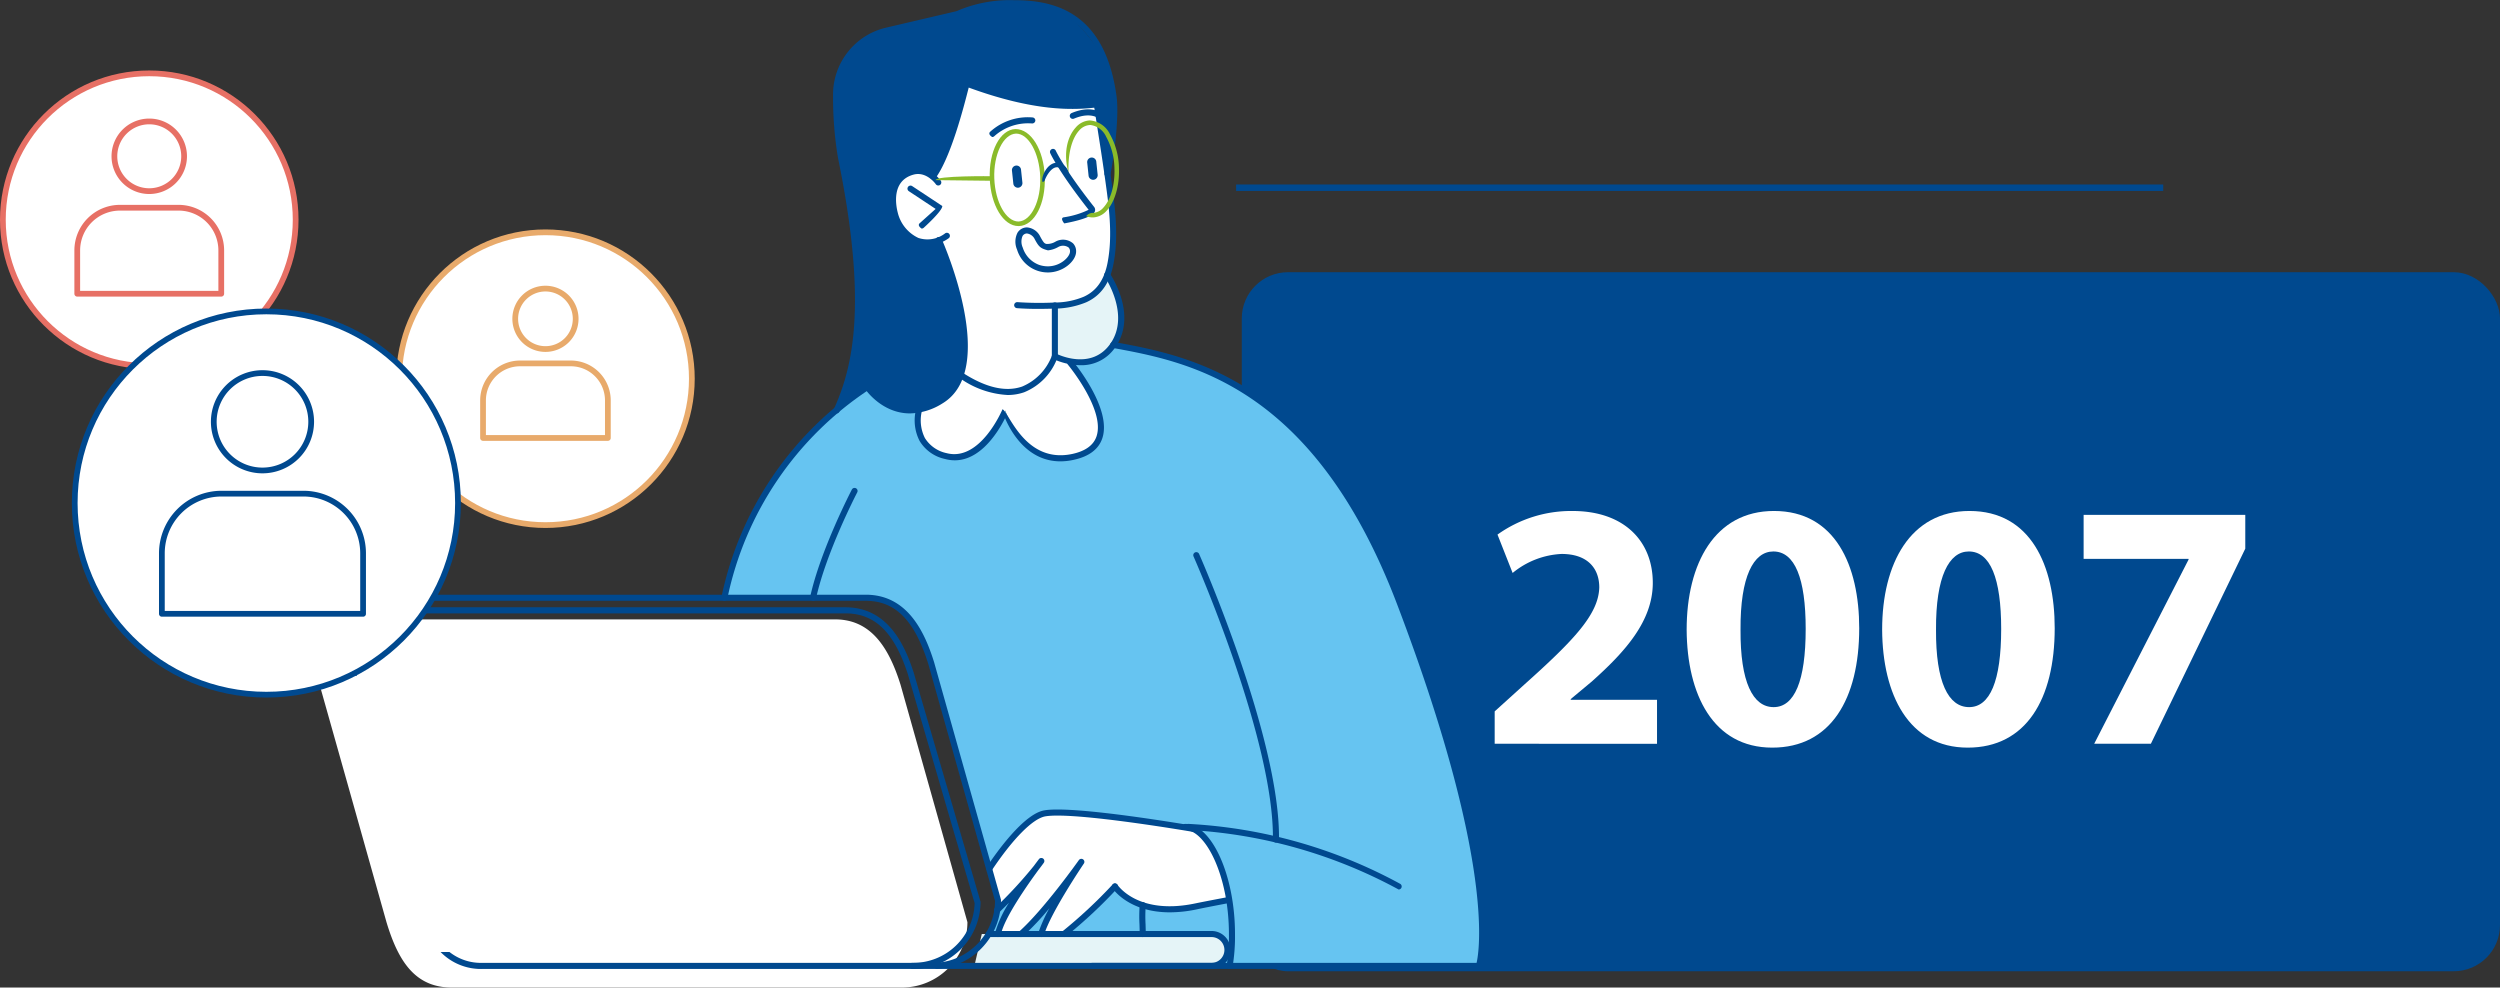
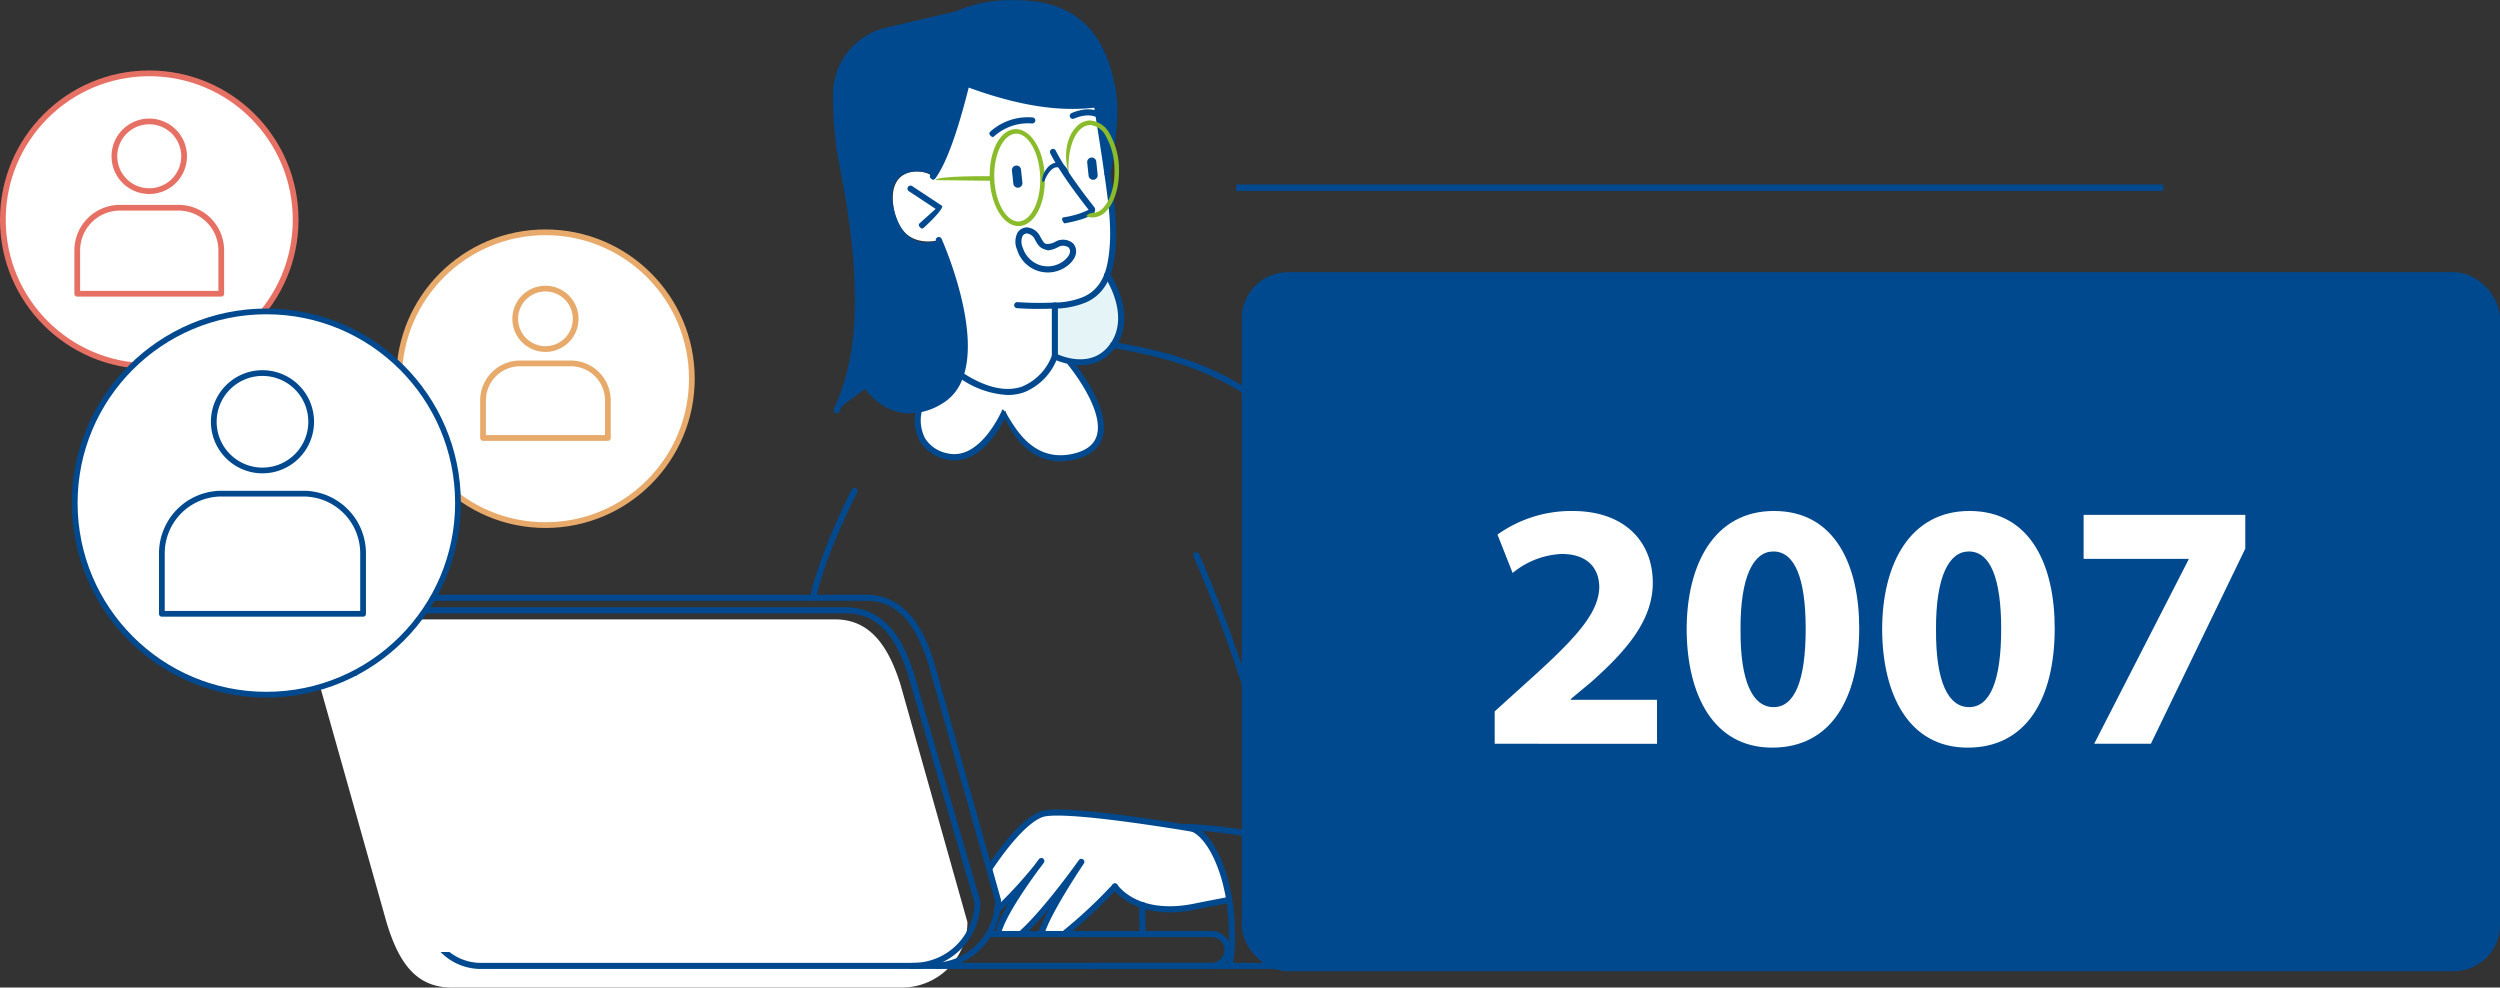
<svg xmlns="http://www.w3.org/2000/svg" width="386.14" height="152.526" viewBox="0 0 386.14 152.526">
  <rect x="0" y="0" width="386.14" height="152.526" fill="#333333" stroke="none" />
  <g id="Group_17738" data-name="Group 17738" transform="translate(-301.758 -197.711)">
    <rect id="Rectangle_1614" data-name="Rectangle 1614" width="194.339" height="107.97" rx="7.138" transform="translate(493.559 239.757)" fill="#00498f" />
    <line id="Line_503" data-name="Line 503" x2="143.199" transform="translate(492.682 226.705)" fill="none" stroke="#00498f" stroke-miterlimit="10" stroke-width="1" />
    <g id="Group_17735" data-name="Group 17735" transform="translate(302.201 197.711)">
      <g id="Group_17733" data-name="Group 17733" transform="translate(48.928)">
        <g id="Group_17732" data-name="Group 17732">
-           <path id="Path_22645" data-name="Path 22645" d="M474.533,294.048c-5.833-18.882-9.632-33.589-17.666-44.914-8-11.274-14.341-18.4-36.717-22.879s-36.882,6.818-36.882,6.818-11.644,7.543-16.629,17.7-5.359,14.849-5.359,14.849h21.737s5.276-.818,8.355,5.732S402.124,307.7,402.124,307.7a49.382,49.382,0,0,1,1.32,5.083c.225,1.939-1.439,4.777-1.439,4.777l-.361,4.911h76.078S480.364,312.93,474.533,294.048Zm-58.675-50.42c-8.737,2.12-11.3-6.935-11.3-6.935a3.356,3.356,0,0,1-.37.793c-.228.338-3.436,7.47-9.01,6.25s-3.956-7.373-3.956-7.373l6.544-7.84,13.055-1.188,3.982,1.966S424.6,241.5,415.858,243.628Z" transform="translate(-298.656 -173.292)" fill="#66c4f1" />
          <path id="Path_22646" data-name="Path 22646" d="M382.107,228.713s-5.887,1.779-6.975-4.958,4.822-5.986,5.861-4.96c0,0,1.316-.695,2.751-5.183s2.67-9.061,2.67-9.061,6.5,2.589,11,3.012a72.157,72.157,0,0,0,9.076.194l2.388,16.533s.865,9.486-1.66,11.542-3.684,2.946-7.192,2.993v7.855s-2.672,6.461-8.017,5.466-6.422-2.508-6.422-2.508a19.69,19.69,0,0,0,.176-8.627A90.273,90.273,0,0,0,382.107,228.713Z" transform="translate(-286.472 -191.637)" fill="#fff" />
          <path id="Path_22647" data-name="Path 22647" d="M394.407,282.92s6.484-5.377,7.874-7.343a10.391,10.391,0,0,0,8.833,3.521c6.031-.31,8.829-1.448,8.829-1.448s-.71-7.747-5.568-10.976c0,0-11.063-1.86-15.579-2.181s-7.1-.429-7.875-.068-4.22,2.19-8.008,8.635l1.32,4.685-.157,1.354,4.3-4.386-3.718,6.809-.457,1.4h3.557l7.76-8.972-4.167,7.7-.244,1.273Z" transform="translate(-279.444 -138.657)" fill="#fff" />
          <path id="Path_22648" data-name="Path 22648" d="M370.505,260.855l4.722-3.52s3.044,4.533,7.953,3.606,6.607-4.416,6.852-7.132a30.029,30.029,0,0,0-1.416-12.641c-1.8-4.975-2.366-6.539-2.366-6.539s-5.206,2.349-6.941-4.76,5.411-6.225,6.012-5.015c0,0,2.2-2.3,5.236-14.388a51.36,51.36,0,0,0,10.647,2.974,59.984,59.984,0,0,0,9.428.232l1.718,10.74s2.662-12.432-.466-17.509c-2.766-4.484-6.439-10.517-17.416-8.678-1.679.281-3.285,1-5.387,1.514,0,0-3.642.625-7.706,1.754-3.89,1.084-7.815,1.509-10.1,6.459,0,0-2.062,5.119-.094,14.133s2.978,16.554,2.581,22.709S373.253,254.864,370.505,260.855Z" transform="translate(-290.615 -197.554)" fill="#00498f" />
          <path id="Path_22649" data-name="Path 22649" d="M388.254,232.688s6.525,2.634,9.182-1.822c2.222-3.727.506-7.424-1-10.564a6.428,6.428,0,0,1-4.464,3.9c-3.591,1.02-3.716.636-3.716.636Z" transform="translate(-274.7 -177.646)" fill="#e5f4f7" />
          <path id="Path_22650" data-name="Path 22650" d="M332.51,274.08l-4.4-15.6a10.127,10.127,0,0,1,10.1-10.1h69.53c5.553,0,8.308,4.381,10.1,10.1l10.328,36.663a10.127,10.127,0,0,1-10.1,10.1H348.538c-5.553,0-8.225-3.863-10.1-10.1l-3.091-10.976Z" transform="translate(-328.114 -152.71)" fill="#fff" />
          <path id="Path_22651" data-name="Path 22651" d="M362.2,264.346c.85,2.879-.427,5.795-2.853,6.512s-5.083-1.039-5.933-3.918.429-5.8,2.853-6.51S361.353,261.466,362.2,264.346Z" transform="translate(-305.873 -142.149)" fill="#fff" />
-           <path id="Path_22652" data-name="Path 22652" d="M382.819,274.115h36.343a3.318,3.318,0,0,1,1.486,2.677,2.567,2.567,0,0,1-1.871,2.3h-37.11Z" transform="translate(-280.55 -129.851)" fill="#e5f4f7" />
          <path id="Path_22653" data-name="Path 22653" d="M383.79,229.821a12.357,12.357,0,0,0,7.22,2.6c4.252.059,6.809-4.277,7.219-5.561l2.069.572s10.138,12.6,1.579,14.722-11.3-6.935-11.3-6.935-3.7,9.773-10.764,6.427c0,0-3.848-1.407-2.511-6.578A7.767,7.767,0,0,0,383.79,229.821Z" transform="translate(-284.674 -171.82)" fill="#fff" />
          <g id="Group_17700" data-name="Group 17700" transform="translate(4.28 91.856)">
            <g id="Group_17697" data-name="Group 17697">
              <path id="Path_22654" data-name="Path 22654" d="M421.007,256.787c-1.4-4.477-4.016-10.428-10.545-10.428H340.93a10.583,10.583,0,0,0-10.549,10.7l.514,1.82h.974l-.566-2.013a9.639,9.639,0,0,1,9.628-9.564h69.532c4.56,0,7.538,3.014,9.647,9.756l10.309,36.6a9.638,9.638,0,0,1-9.628,9.564H351.258a7.835,7.835,0,0,1-5.107-1.682h-1.375a8.706,8.706,0,0,0,6.482,2.623H420.79a10.582,10.582,0,0,0,10.547-10.7Z" transform="translate(-330.381 -246.359)" fill="#00498f" />
            </g>
            <g id="Group_17698" data-name="Group 17698" transform="translate(4.15 1.941)">
              <path id="Path_22655" data-name="Path 22655" d="M415.685,303.247a.47.47,0,0,1,0-.94,9.478,9.478,0,0,0,9.63-9.218l-10.309-35.346c-2.107-6.5-5.083-9.414-9.647-9.414H333.049a.47.47,0,0,1,0-.94h72.309c6.526,0,9.143,5.753,10.542,10.079l10.334,35.426A10.409,10.409,0,0,1,415.685,303.247Z" transform="translate(-332.579 -247.387)" fill="#00498f" />
            </g>
            <g id="Group_17699" data-name="Group 17699" transform="translate(90.54 51.938)">
              <path id="Path_22656" data-name="Path 22656" d="M421.271,279.729H378.8a.47.47,0,0,1,0-.94h42.469a1.99,1.99,0,0,0,0-3.98h-34.41a.471.471,0,0,1,0-.942h34.41a2.931,2.931,0,0,1,0,5.863Z" transform="translate(-378.332 -273.866)" fill="#00498f" />
            </g>
          </g>
-           <path id="Path_22657" data-name="Path 22657" d="M391.888,214.009a.708.708,0,0,0,.629-.774l-.208-1.979a.706.706,0,1,0-1.4.151l.206,1.973A.711.711,0,0,0,391.888,214.009Z" transform="translate(-272.348 -186.241)" fill="#00498f" />
+           <path id="Path_22657" data-name="Path 22657" d="M391.888,214.009a.708.708,0,0,0,.629-.774l-.208-1.979a.706.706,0,1,0-1.4.151l.206,1.973A.711.711,0,0,0,391.888,214.009" transform="translate(-272.348 -186.241)" fill="#00498f" />
          <path id="Path_22658" data-name="Path 22658" d="M385.733,214.656a.712.712,0,0,0,.629-.778l-.21-1.971a.705.705,0,1,0-1.4.147l.208,1.973A.707.707,0,0,0,385.733,214.656Z" transform="translate(-277.816 -185.665)" fill="#00498f" />
          <g id="Group_17701" data-name="Group 17701" transform="translate(88.086 25.932)">
-             <path id="Path_22659" data-name="Path 22659" d="M380.471,223.437a4.582,4.582,0,0,1-1.652-.3,6.725,6.725,0,0,1-3.752-4.539c-.725-2.766-.3-6.063,3.051-7.009,2.66-.748,4.43,1.741,4.505,1.847a.469.469,0,0,1-.768.538c-.06-.085-1.477-2.052-3.482-1.48-3.4.959-2.694,4.736-2.4,5.87a5.828,5.828,0,0,0,3.183,3.9,4.461,4.461,0,0,0,4.146-.719.468.468,0,1,1,.515.782A6.041,6.041,0,0,1,380.471,223.437Z" transform="translate(-374.765 -211.445)" fill="#00498f" />
-           </g>
+             </g>
          <g id="Group_17702" data-name="Group 17702" transform="translate(90.794 28.667)">
            <path id="Path_22660" data-name="Path 22660" d="M378.39,219.533c-.523-.351-.506-.646-.313-.819l2.475-2.22-4.143-2.74a.469.469,0,0,1,.519-.782l4.649,3.074c.053.74-2.874,3.368-2.874,3.368A.471.471,0,0,1,378.39,219.533Z" transform="translate(-376.2 -212.893)" fill="#00498f" />
          </g>
          <g id="Group_17704" data-name="Group 17704" transform="translate(107.471 35.124)">
            <g id="Group_17703" data-name="Group 17703">
              <path id="Path_22661" data-name="Path 22661" d="M390.041,223.271a4.964,4.964,0,0,1-4.76-3.527,3.061,3.061,0,0,1,.076-2.621,1.731,1.731,0,0,1,1.448-.81,2.473,2.473,0,0,1,2.045,1.4c.549,1.022.674,1.063.944,1.152a2.484,2.484,0,0,0,1.443-.364,2.389,2.389,0,0,1,2.687.272,1.755,1.755,0,0,1,.476,1.329C394.35,221.536,392.394,223.271,390.041,223.271ZM386.8,217.25a.8.8,0,0,0-.674.4,2.248,2.248,0,0,0,.038,1.792,4.16,4.16,0,0,0,2.555,2.67,4.2,4.2,0,0,0,1.318.213c1.966,0,3.393-1.465,3.421-2.26a.84.84,0,0,0-.213-.646,1.48,1.48,0,0,0-1.611-.074,4.039,4.039,0,0,1-1.584.514c-1.135-.3-1.4-.531-2.03-1.705A1.565,1.565,0,0,0,386.8,217.25Z" transform="translate(-385.032 -216.313)" fill="#00498f" />
            </g>
          </g>
          <g id="Group_17705" data-name="Group 17705" transform="translate(84.144 36.603)">
            <path id="Path_22662" data-name="Path 22662" d="M379.708,244.346c-4.4,0-6.922-3.763-6.954-3.814a.469.469,0,0,1,.785-.514c.162.247,4.039,5.98,10.706,1.984,8.019-4.805-.419-24.05-.506-24.242a.47.47,0,0,1,.859-.383c.364.823,8.854,20.2.128,25.428A9.714,9.714,0,0,1,379.708,244.346Z" transform="translate(-372.678 -217.096)" fill="#00498f" />
          </g>
          <g id="Group_17706" data-name="Group 17706" transform="translate(107.271 15.662)">
            <path id="Path_22663" data-name="Path 22663" d="M388.57,238.054c-1.169,0-2.219-.038-3.21-.111a.471.471,0,0,1-.432-.5.479.479,0,0,1,.5-.432,49.245,49.245,0,0,0,5.761.057,11.711,11.711,0,0,0,4.509-.9c1.943-.889,3.136-2.589,3.646-5.192.842-4.305.217-8.778-.389-13.1-.41-2.936-.776-5.251-1.14-7.57l-.563-3.625a.479.479,0,0,1,.245-.629.458.458,0,0,1,.6.24c.077.259.642,3.869.642,3.869.364,2.322.731,4.643,1.057,6.973.7,5.011,1.337,9.562.463,14.022-.57,2.923-1.935,4.841-4.175,5.867a13.031,13.031,0,0,1-4.864.987C390.271,238.037,389.391,238.054,388.57,238.054Z" transform="translate(-384.926 -206.006)" fill="#00498f" />
          </g>
          <g id="Group_17707" data-name="Group 17707" transform="translate(112.799 22.982)">
            <path id="Path_22664" data-name="Path 22664" d="M390.057,221.4c-.508-.642-.34-.884-.085-.933a13.313,13.313,0,0,0,3.859-1.163c-4.6-5.846-5.885-8.642-5.936-8.759a.469.469,0,0,1,.855-.385c.013.028,1.32,2.87,5.916,8.687a.729.729,0,0,1,.121.723c-.34.9-3.057,1.529-4.645,1.822A.433.433,0,0,1,390.057,221.4Z" transform="translate(-387.854 -209.882)" fill="#00498f" />
          </g>
          <g id="Group_17708" data-name="Group 17708" transform="translate(94.249 12.5)">
            <path id="Path_22665" data-name="Path 22665" d="M378.487,219.6c-.489-.247-.532-.542-.378-.752,2.3-3.093,4.273-10.808,4.919-13.344.274-1.069.274-1.069.474-1.176,10.559,3.778,16.586,3.606,20.237,3.155a.468.468,0,1,1,.115.929c-3.691.461-9.739.636-19.82-3.055-.755,2.959-2.759,10.808-5.172,14.054A.47.47,0,0,1,378.487,219.6Z" transform="translate(-378.03 -204.331)" fill="#00498f" />
          </g>
          <g id="Group_17709" data-name="Group 17709" transform="translate(103.441 18.112)">
            <path id="Path_22666" data-name="Path 22666" d="M383.342,210.356c-.514-.315-.516-.612-.334-.8a8.669,8.669,0,0,1,6.563-2.226.466.466,0,0,1,.429.5.483.483,0,0,1-.5.431,7.836,7.836,0,0,0-5.821,1.949A.457.457,0,0,1,383.342,210.356Z" transform="translate(-382.898 -207.303)" fill="#00498f" />
          </g>
          <g id="Group_17710" data-name="Group 17710" transform="translate(115.861 16.888)">
            <path id="Path_22667" data-name="Path 22667" d="M394.344,208.264c-.389-.194-1.562-1.292-4.216-.172a.468.468,0,1,1-.364-.863c3.3-1.388,4.854.17,4.919.24a.464.464,0,0,1-.011.661A.457.457,0,0,1,394.344,208.264Z" transform="translate(-389.476 -206.655)" fill="#00498f" />
          </g>
          <g id="Group_17711" data-name="Group 17711" transform="translate(79.298)">
            <path id="Path_22668" data-name="Path 22668" d="M370.664,261.569c-.429-.151-.532-.427-.427-.665,2.925-6.461,5.285-16.132.631-38.843a56.753,56.753,0,0,1-.755-9.633,10.609,10.609,0,0,1,8.151-10.436l10.908-2.553a20.649,20.649,0,0,1,8.854-1.7c5.984,0,14.057,1.56,15.868,14.805.393,2.885-.208,8.295-.935,12.1a.456.456,0,0,1-.549.372.466.466,0,0,1-.374-.546c.714-3.733,1.308-9.018.929-11.8-1.694-12.386-8.844-14-14.9-14a20.354,20.354,0,0,0-8.608,1.656l-10.976,2.575a9.666,9.666,0,0,0-7.43,9.505,55.945,55.945,0,0,0,.738,9.46c4.709,22.975,2.29,32.82-.695,39.421A.47.47,0,0,1,370.664,261.569Z" transform="translate(-370.111 -197.711)" fill="#00498f" />
          </g>
          <g id="Group_17712" data-name="Group 17712" transform="translate(122.104 52.806)">
            <path id="Path_22669" data-name="Path 22669" d="M449.744,322.515c-.4-.109-.527-.374-.446-.621.043-.125,4.054-12.989-12.213-55.722-12.894-33.887-32.316-37.44-43.919-39.563a.469.469,0,0,1,.168-.923c11.8,2.16,31.544,5.772,44.627,40.152,16.44,43.2,12.405,55.846,12.224,56.364A.464.464,0,0,1,449.744,322.515Z" transform="translate(-392.782 -225.678)" fill="#00498f" />
          </g>
          <g id="Group_17713" data-name="Group 17713" transform="translate(134.929 85.265)">
            <path id="Path_22670" data-name="Path 22670" d="M412.351,287.745a.473.473,0,0,1-.468-.476c.2-15.485-12.143-43.458-12.267-43.736a.471.471,0,0,1,.859-.385c.125.285,12.545,28.445,12.347,44.13A.472.472,0,0,1,412.351,287.745Z" transform="translate(-399.574 -242.869)" fill="#00498f" />
          </g>
          <g id="Group_17714" data-name="Group 17714" transform="translate(62.051 59.311)">
-             <path id="Path_22671" data-name="Path 22671" d="M361.445,262.608a.487.487,0,0,1-.459-.565A52,52,0,0,1,383.28,229.2a.469.469,0,0,1,.519.782,51.062,51.062,0,0,0-21.893,32.248A.472.472,0,0,1,361.445,262.608Z" transform="translate(-360.977 -229.123)" fill="#00498f" />
-           </g>
+             </g>
          <g id="Group_17715" data-name="Group 17715" transform="translate(118.881 148.716)">
            <path id="Path_22672" data-name="Path 22672" d="M457.416,277.413H391.545a.47.47,0,0,1,0-.94h65.871a.47.47,0,1,1,0,.94Z" transform="translate(-391.075 -276.473)" fill="#00498f" />
          </g>
          <g id="Group_17716" data-name="Group 17716" transform="translate(114.539 136.453)">
            <path id="Path_22673" data-name="Path 22673" d="M389.2,278.261c-.531-.4-.487-.691-.279-.846a74.435,74.435,0,0,0,7.81-7.288.476.476,0,0,1,.663-.026.471.471,0,0,1,.025.665,73.961,73.961,0,0,1-7.934,7.4A.477.477,0,0,1,389.2,278.261Z" transform="translate(-388.775 -269.979)" fill="#00498f" />
          </g>
          <g id="Group_17717" data-name="Group 17717" transform="translate(107.848 132.649)">
            <path id="Path_22674" data-name="Path 22674" d="M388.825,280.05c-.381-.092-.523-.353-.451-.6a22.35,22.35,0,0,1,1.726-3.856,42.9,42.9,0,0,1-4.088,4.337.466.466,0,0,1-.663-.036.473.473,0,0,1,.04-.663c3.816-3.385,9.209-10.993,9.261-11.068a.473.473,0,0,1,.65-.115.467.467,0,0,1,.123.648c-.051.077-5.151,7.611-6.148,11.019A.471.471,0,0,1,388.825,280.05Z" transform="translate(-385.232 -267.964)" fill="#00498f" />
          </g>
          <g id="Group_17718" data-name="Group 17718" transform="translate(104.161 132.516)">
            <path id="Path_22675" data-name="Path 22675" d="M383.877,280.113a.487.487,0,0,1-.459-.565A17.65,17.65,0,0,1,385.6,274.8c-.508.517-1.022,1.02-1.531,1.5a.469.469,0,1,1-.646-.68,66.408,66.408,0,0,0,6.01-6.5c.44-.595.734-.978.785-1.046a.47.47,0,0,1,.755.559c-.225.317-.487.667-.78,1.04-1.628,2.211-5.323,7.439-5.859,10.06A.472.472,0,0,1,383.877,280.113Z" transform="translate(-383.279 -267.893)" fill="#00498f" />
          </g>
          <g id="Group_17719" data-name="Group 17719" transform="translate(102.949 125.035)">
            <path id="Path_22676" data-name="Path 22676" d="M383.1,273.557c-.474-.221-.532-.512-.391-.729,1.635-2.456,5.776-8.225,8.907-8.767,4.626-.8,22.786,2.338,23.557,2.47a.47.47,0,0,1-.162.925c-.187-.03-18.763-3.236-23.236-2.468-1.922.332-5.019,3.457-8.283,8.359A.467.467,0,0,1,383.1,273.557Z" transform="translate(-382.637 -263.931)" fill="#00498f" />
          </g>
          <g id="Group_17720" data-name="Group 17720" transform="translate(98.645 46.717)">
            <path id="Path_22677" data-name="Path 22677" d="M387.977,236.746a14.016,14.016,0,0,1-7.4-2.617.465.465,0,0,1-.14-.646.47.47,0,0,1,.65-.14c3.531,2.273,6.6,2.976,9.124,2.1a8.347,8.347,0,0,0,4.592-4.747v-7.772a.469.469,0,1,1,.938,0v7.855a9.117,9.117,0,0,1-5.219,5.547A7.693,7.693,0,0,1,387.977,236.746Z" transform="translate(-380.358 -222.453)" fill="#00498f" />
          </g>
          <g id="Group_17721" data-name="Group 17721" transform="translate(122.368 136.453)">
            <path id="Path_22678" data-name="Path 22678" d="M401.857,274.441c-6.3,0-8.737-3.555-8.857-3.737a.469.469,0,0,1,.782-.519c.132.194,3.289,4.737,12.075,2.866,1.273-.266,5.109-.993,5.109-.993l.174.92s-3.822.725-5.089,1A20.318,20.318,0,0,1,401.857,274.441Z" transform="translate(-392.922 -269.978)" fill="#00498f" />
          </g>
          <g id="Group_17722" data-name="Group 17722" transform="translate(91.904 55.54)">
            <path id="Path_22679" data-name="Path 22679" d="M399.306,242.845c-5.1,0-7.643-4.534-8.557-6.663-1.169,2.321-4.424,7.6-9.258,6.3a6.064,6.064,0,0,1-3.931-2.774,6.931,6.931,0,0,1-.565-4.86.469.469,0,0,1,.9.251,6.071,6.071,0,0,0,.478,4.15,5.2,5.2,0,0,0,3.353,2.328c5.211,1.354,8.595-6.7,8.629-6.78.984.391,3.459,8.474,10.795,6.9,2.005-.436,3.257-1.341,3.72-2.691,1.4-4.084-4.369-11.044-4.428-11.112a.474.474,0,0,1,.059-.663.468.468,0,0,1,.661.059c.253.3,6.167,7.436,4.6,12.02-.576,1.68-2.06,2.793-4.411,3.3A9.529,9.529,0,0,1,399.306,242.845Z" transform="translate(-376.788 -227.126)" fill="#00498f" />
          </g>
          <g id="Group_17723" data-name="Group 17723" transform="translate(113.086 42.024)">
            <path id="Path_22680" data-name="Path 22680" d="M392.43,234.354a10.423,10.423,0,0,1-4.169-.95.47.47,0,0,1,.427-.838c.221.115,5.481,2.706,8.416-1.611,3.023-4.449-.878-10.194-.918-10.253a.469.469,0,1,1,.772-.532c.177.257,4.305,6.337.923,11.312A6.282,6.282,0,0,1,392.43,234.354Z" transform="translate(-388.006 -219.968)" fill="#00498f" />
          </g>
          <g id="Group_17724" data-name="Group 17724" transform="translate(115.291 18.6)">
            <path id="Path_22681" data-name="Path 22681" d="M393.281,222.546a2.652,2.652,0,0,1-1-.2,1.316,1.316,0,0,1,1.072-.5,2.291,2.291,0,0,0,1.59-.825c1.146-1.235,1.8-3.571,1.7-6.1a10.432,10.432,0,0,0-1.282-4.839,3.1,3.1,0,0,0-2.453-1.815,2.4,2.4,0,0,0-1.72.859c-1.169,1.284-1.775,3.739-1.62,6.573-.87-3.023-.213-5.606,1.1-7.047a3.062,3.062,0,0,1,2.145-1.09,3.758,3.758,0,0,1,3.149,2.158,11.083,11.083,0,0,1,1.382,5.175c.1,2.7-.623,5.234-1.892,6.6a3,3,0,0,1-2.077,1.05Z" transform="translate(-389.174 -207.562)" fill="#8abb2a" />
          </g>
          <g id="Group_17725" data-name="Group 17725" transform="translate(103.492 19.932)">
            <path id="Path_22682" data-name="Path 22682" d="M387.372,223.253c-2.334,0-4.282-3.219-4.437-7.334-.159-4.2,1.584-7.56,3.967-7.653,2.43,0,4.379,3.219,4.532,7.334.161,4.2-1.584,7.562-3.969,7.653ZM387,208.969c-1.994.074-3.5,3.246-3.363,6.926s1.815,6.656,3.735,6.656c1.99-.074,3.5-3.244,3.359-6.924S388.918,208.969,387,208.969Z" transform="translate(-382.925 -208.267)" fill="#8abb2a" />
          </g>
          <g id="Group_17726" data-name="Group 17726" transform="translate(111.604 25.133)">
            <path id="Path_22683" data-name="Path 22683" d="M387.274,213.985c-.289-.578.619-2.963,2.23-2.963a1.949,1.949,0,0,1,1.818,1.7c-.7.074-.9-.988-1.813-1-.942,0-1.7,1.461-1.9,2.028A.352.352,0,0,1,387.274,213.985Z" transform="translate(-387.221 -211.022)" fill="#00498f" />
          </g>
          <g id="Group_17727" data-name="Group 17727" transform="translate(95.139 27.215)">
            <path id="Path_22684" data-name="Path 22684" d="M387.215,212.833l-8.714-.1c.008-.706,8.718-.608,8.718-.608C387.566,212.679,387.407,212.833,387.215,212.833Z" transform="translate(-378.501 -212.125)" fill="#8abb2a" />
          </g>
          <g id="Group_17728" data-name="Group 17728" transform="translate(126.597 139.333)">
            <path id="Path_22685" data-name="Path 22685" d="M395.695,276.906a.472.472,0,0,1-.47-.472c0-.485-.015-.989-.032-1.492a23.171,23.171,0,0,1,.036-3.019.469.469,0,1,1,.933.1,22.559,22.559,0,0,0-.03,2.895c.017.512.032,1.025.032,1.52A.471.471,0,0,1,395.695,276.906Z" transform="translate(-395.162 -271.504)" fill="#00498f" />
          </g>
          <g id="Group_17729" data-name="Group 17729" transform="translate(133.205 127.255)">
            <path id="Path_22686" data-name="Path 22686" d="M406.012,287.5a.484.484,0,0,1-.463-.546,27.656,27.656,0,0,0,.351-4.838c0-9.05-3.638-16.07-6.769-16.07a.469.469,0,1,1,0-.938c4.1,0,7.707,7.949,7.707,17.009a28.439,28.439,0,0,1-.364,4.987A.468.468,0,0,1,406.012,287.5Z" transform="translate(-398.661 -265.107)" fill="#00498f" />
          </g>
          <g id="Group_17730" data-name="Group 17730" transform="translate(133.682 127.255)">
            <path id="Path_22687" data-name="Path 22687" d="M431.891,275.243a76.588,76.588,0,0,0-32.509-9.2.469.469,0,0,1,0-.938,76.726,76.726,0,0,1,32.731,9.252.47.47,0,0,1-.223.884Z" transform="translate(-398.914 -265.107)" fill="#00498f" />
          </g>
          <g id="Group_17731" data-name="Group 17731" transform="translate(75.743 75.372)">
            <path id="Path_22688" data-name="Path 22688" d="M368.7,255.053c-.353-.066-.514-.317-.459-.57,1.569-7.217,6.391-16.508,6.442-16.6a.469.469,0,1,1,.831.434c-.047.093-4.815,9.273-6.356,16.365A.471.471,0,0,1,368.7,255.053Z" transform="translate(-368.228 -237.629)" fill="#00498f" />
          </g>
        </g>
      </g>
      <g id="Group_17734" data-name="Group 17734" transform="translate(0 11.328)">
        <circle id="Ellipse_702" data-name="Ellipse 702" cx="22.611" cy="22.611" r="22.611" fill="#fff" stroke="#e77065" stroke-linecap="round" stroke-linejoin="round" stroke-width="0.887" />
        <circle id="Ellipse_703" data-name="Ellipse 703" cx="22.611" cy="22.611" r="22.611" transform="translate(61.195 24.553)" fill="#fff" stroke="#e8aa6b" stroke-linecap="round" stroke-linejoin="round" stroke-width="0.887" />
        <circle id="Ellipse_704" data-name="Ellipse 704" cx="29.599" cy="29.599" r="29.599" transform="translate(11.098 36.771)" fill="#fff" stroke="#00498f" stroke-linecap="round" stroke-linejoin="round" stroke-width="0.887" />
        <path id="Path_22689" data-name="Path 22689" d="M351.12,230.653a4.667,4.667,0,1,1,4.666-4.666A4.665,4.665,0,0,1,351.12,230.653Zm9.639,13.736v-5.795a5.721,5.721,0,0,0-5.721-5.721H347.2a5.721,5.721,0,0,0-5.721,5.721v5.795Z" transform="translate(-267.314 -188.07)" fill="#fff" stroke="#e8aa6b" stroke-linecap="round" stroke-linejoin="round" stroke-width="0.887" />
        <path id="Path_22690" data-name="Path 22690" d="M319.406,218.411a5.383,5.383,0,1,1,5.383-5.383A5.385,5.385,0,0,1,319.406,218.411Zm11.121,15.845v-6.684a6.6,6.6,0,0,0-6.6-6.6h-9.042a6.6,6.6,0,0,0-6.6,6.6v6.684Z" transform="translate(-296.796 -200.216)" fill="#fff" stroke="#e77065" stroke-linecap="round" stroke-linejoin="round" stroke-width="0.887" />
        <path id="Path_22691" data-name="Path 22691" d="M330.748,243.273a7.522,7.522,0,1,1,7.522-7.522A7.523,7.523,0,0,1,330.748,243.273Zm15.538,22.143v-9.341a9.22,9.22,0,0,0-9.222-9.222H324.43a9.221,9.221,0,0,0-9.222,9.222v9.341Z" transform="translate(-290.649 -181.935)" fill="#fff" stroke="#00498f" stroke-linecap="round" stroke-linejoin="round" stroke-width="0.887" />
      </g>
    </g>
    <g id="Group_17737" data-name="Group 17737" transform="translate(532.62 276.634)">
      <g id="Group_17736" data-name="Group 17736">
        <path id="Path_22692" data-name="Path 22692" d="M424.234,275.464v-5l4.569-4.135c7.723-6.907,11.476-10.878,11.586-15.013,0-2.883-1.741-5.168-5.821-5.168a12.825,12.825,0,0,0-7.562,2.938l-2.338-5.929a19.58,19.58,0,0,1,11.588-3.644c7.994,0,12.4,4.677,12.4,11.1,0,5.929-4.3,10.661-9.411,15.23l-3.265,2.719v.109h13.329v6.8Z" transform="translate(-424.234 -239.51)" fill="#fff" />
        <path id="Path_22693" data-name="Path 22693" d="M466.591,257.623c0,10.932-4.407,18.44-13.434,18.44-9.139,0-13.166-8.214-13.219-18.223,0-10.226,4.35-18.33,13.489-18.33C462.892,239.51,466.591,247.941,466.591,257.623Zm-18.332.217c-.053,8.106,1.905,11.967,5.115,11.967s4.949-4.026,4.949-12.077c0-7.832-1.686-11.965-5-11.965C450.272,245.765,448.206,249.627,448.259,257.84Z" transform="translate(-410.286 -239.51)" fill="#fff" />
        <path id="Path_22694" data-name="Path 22694" d="M482.583,257.623c0,10.932-4.407,18.44-13.434,18.44-9.139,0-13.166-8.214-13.219-18.223,0-10.226,4.352-18.33,13.489-18.33C478.884,239.51,482.583,247.941,482.583,257.623Zm-18.332.217c-.053,8.106,1.905,11.967,5.115,11.967s4.949-4.026,4.949-12.077c0-7.832-1.684-11.965-5-11.965C466.266,245.765,464.2,249.627,464.251,257.84Z" transform="translate(-396.083 -239.51)" fill="#fff" />
        <path id="Path_22695" data-name="Path 22695" d="M497.38,239.826v5.223L482.8,275.184h-8.755l14.577-28.449v-.108H472.411v-6.8Z" transform="translate(-381.445 -239.229)" fill="#fff" />
      </g>
    </g>
  </g>
</svg>